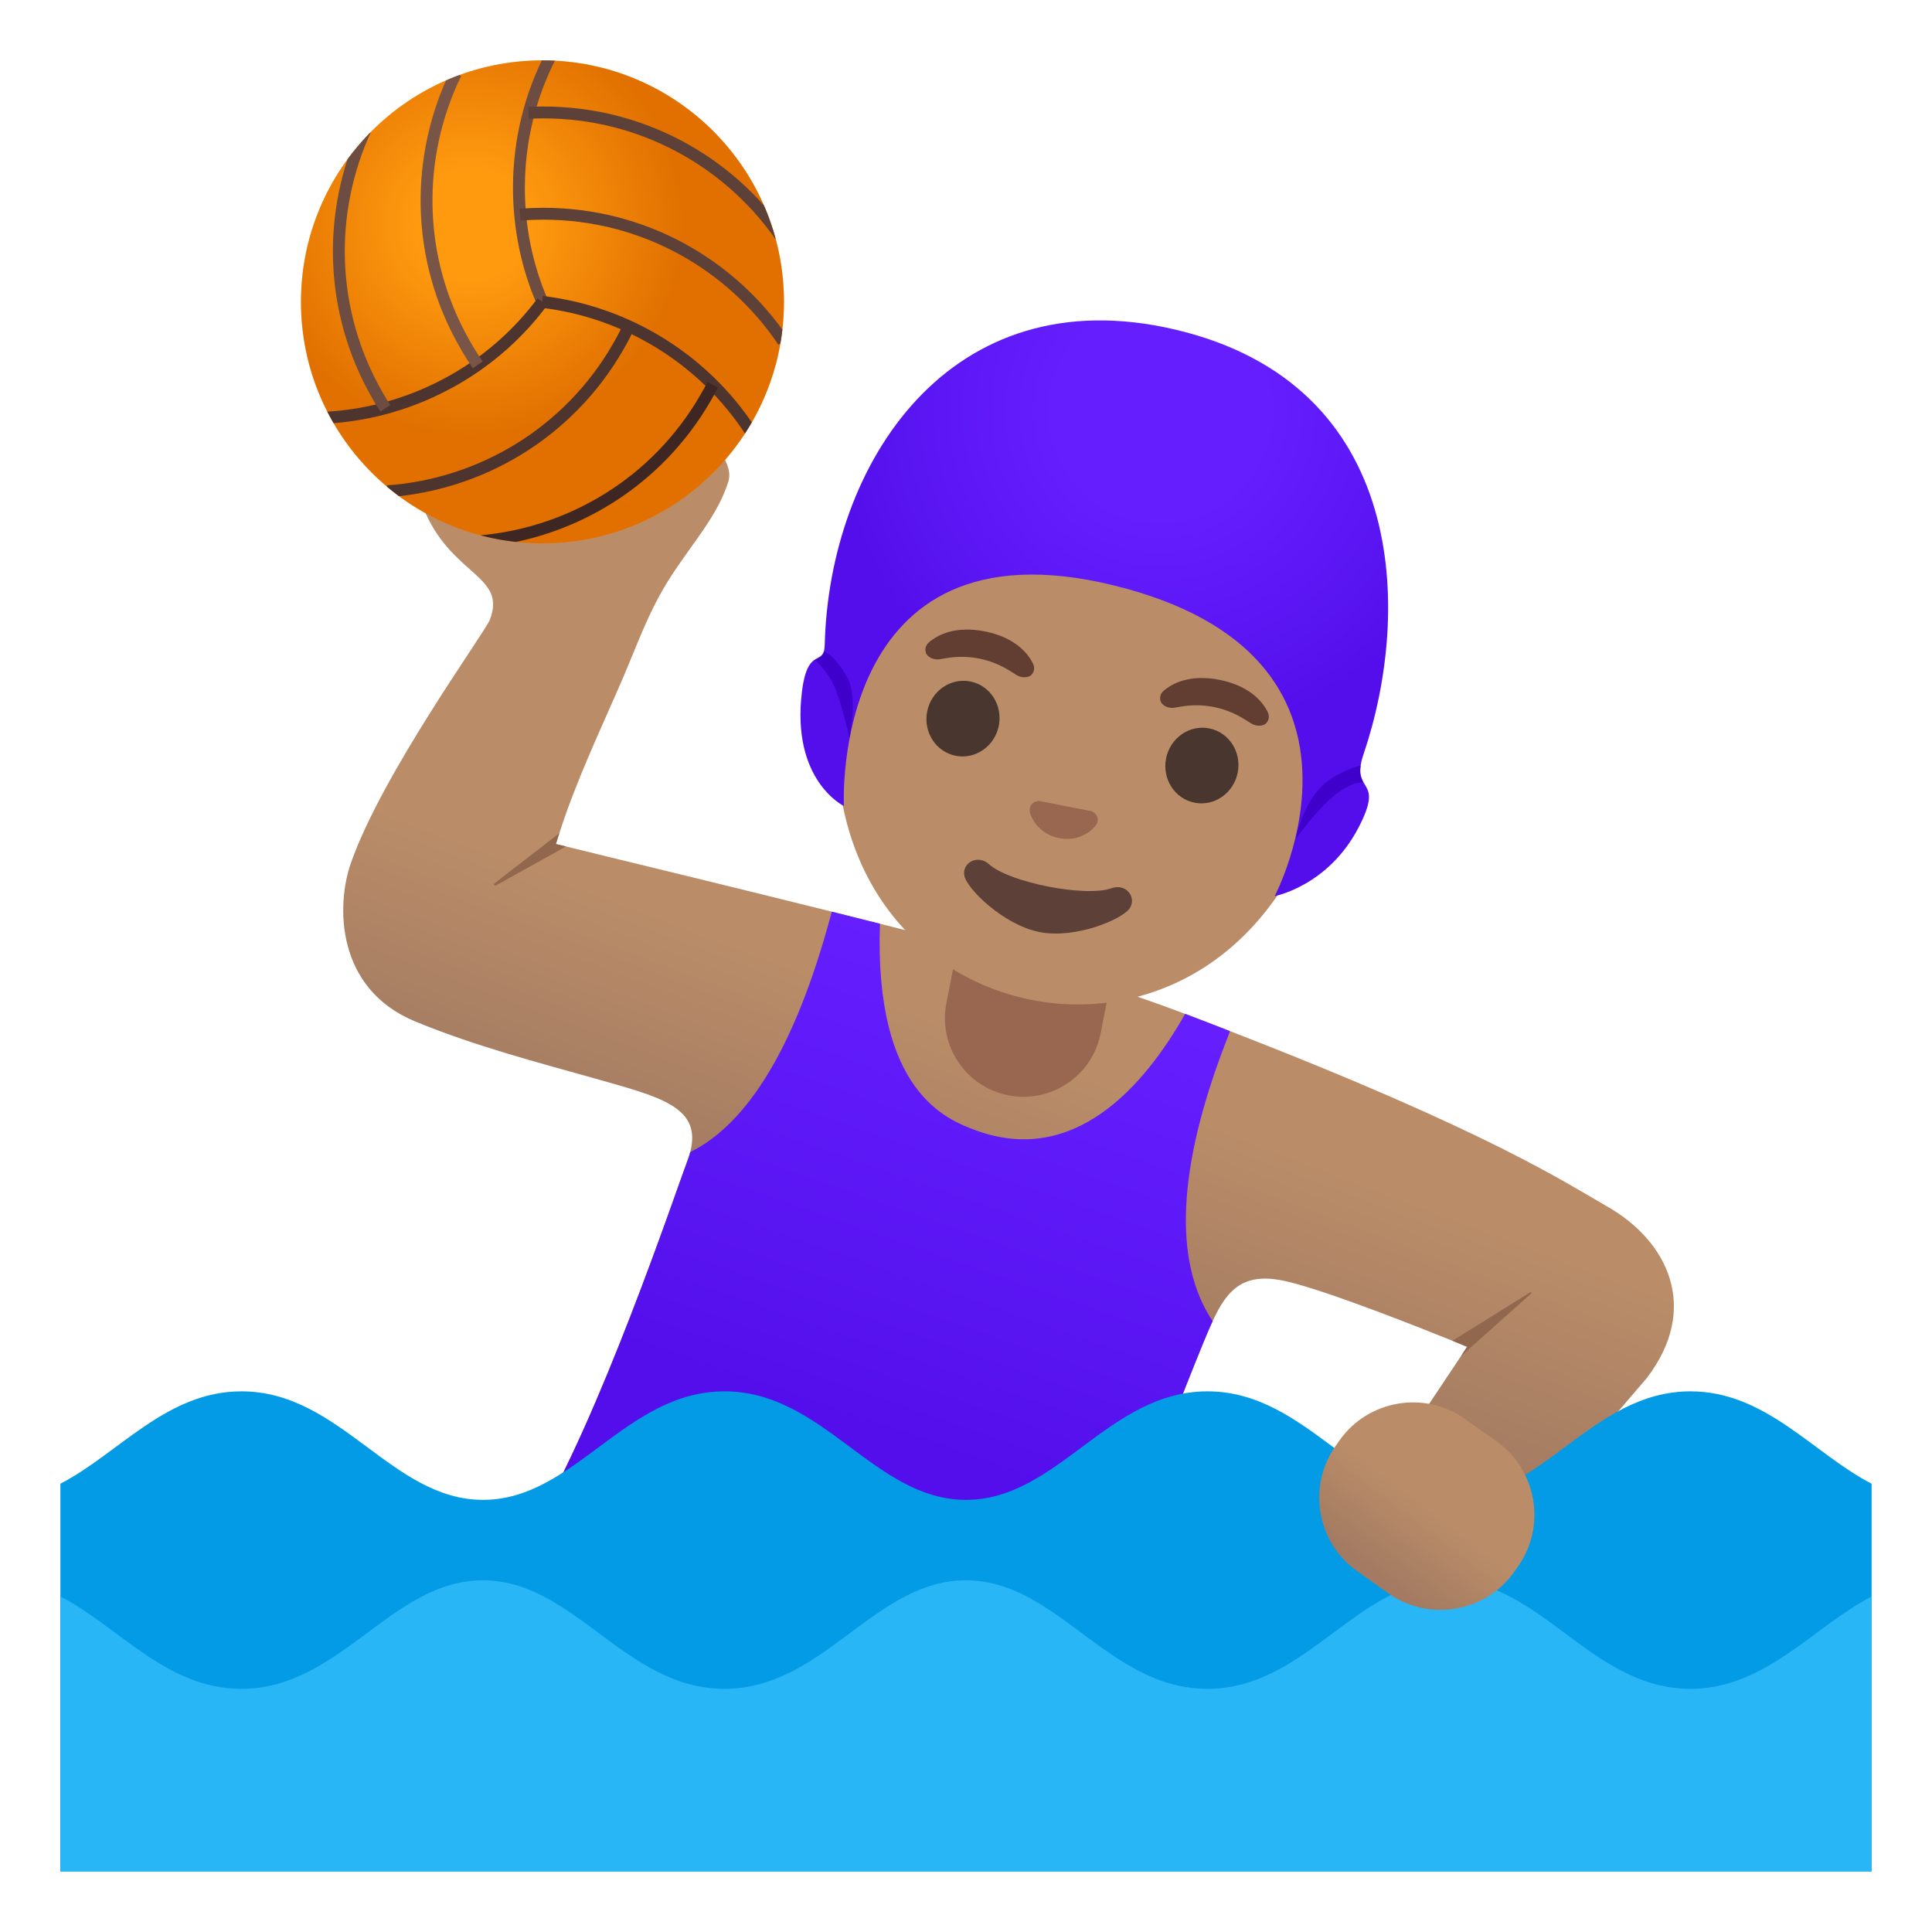
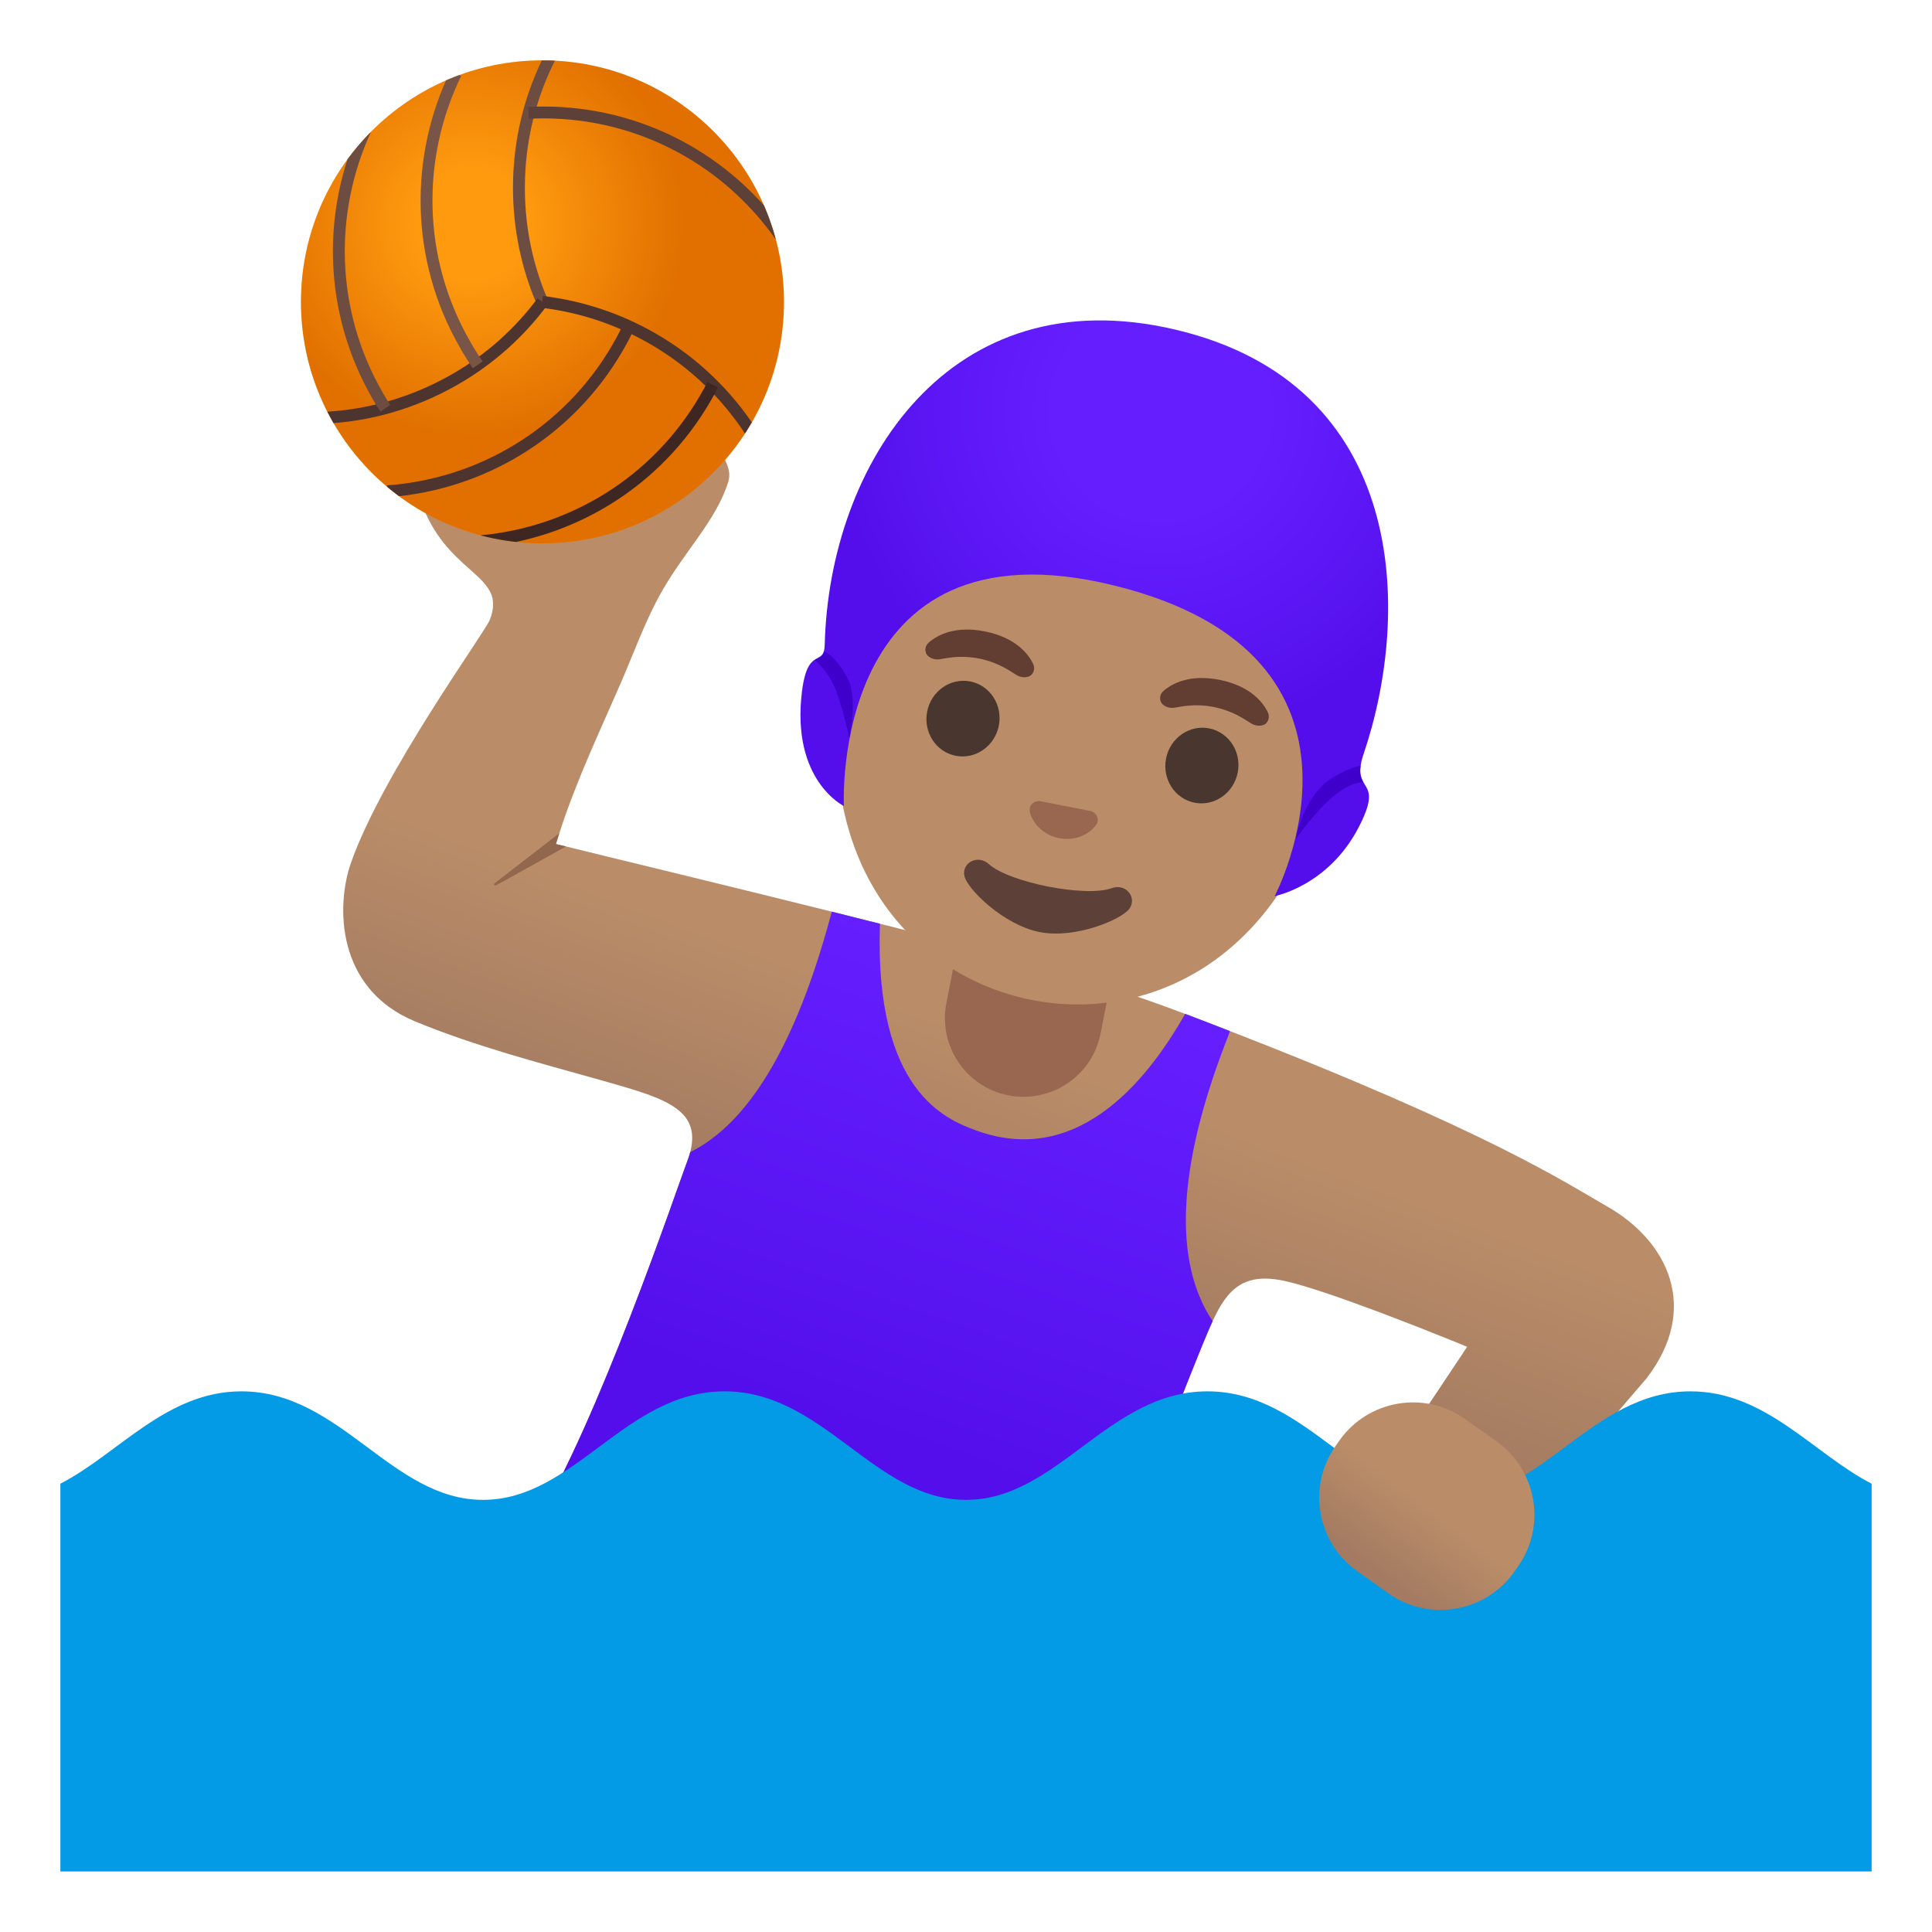
<svg xmlns="http://www.w3.org/2000/svg" xmlns:xlink="http://www.w3.org/1999/xlink" version="1.1" id="Layer_1" x="0px" y="0px" viewBox="0 0 128 128" style="enable-background:new 0 0 128 128;" xml:space="preserve">
  <linearGradient id="body_1_" gradientUnits="userSpaceOnUse" x1="60.464" y1="44.732" x2="71.348" y2="73.476" gradientTransform="matrix(1 0 0 -1 0 128)">
    <stop offset="0" style="stop-color:#A47B62" />
    <stop offset="0.5" style="stop-color:#BA8D68" />
  </linearGradient>
  <path id="body" style="fill:url(#body_1_);" d="M109.08,91.33c-0.09,0.12-10.18,11.85-10.18,11.85l-7.23-5.65l5.12-7.68l0.41-0.62  c0,0-0.36-0.15-0.97-0.4c-2.33-0.94-8.28-3.3-10.97-3.93c-2.84-0.67-3.94,0.5-4.92,2.63c-0.23,0.49-0.45,1.03-0.69,1.61  c-2.73,6.69-6.25,16.3-6.25,16.3c-12.53-1.42-25.42-3.77-38.02-4.32c4.24-6.87,9.39-22.16,10.14-24.15  c0.09-0.23,0.16-0.44,0.21-0.64c0.78-3.03-2.03-3.66-6.47-4.92c-3.47-0.98-7.74-2.08-11.76-3.74c-5.25-2.17-5.24-7.69-4.25-10.5  c2.09-5.95,8.86-15.24,9.2-16.1c1.13-2.9-2.37-2.9-4.25-7.06c-0.81-1.81-0.02-3.47,1-5.17c1.25-2.08,3.77-3.01,6.17-3.38  c2.42-0.36,4.97-0.29,7.19,0.72c0.47,0.22,1.1,0.42,1.5,0.77c0.36,0.33,0.41,0.71,0.87,0.91c0.58,0.25,1.17-0.05,1.77,0.35  c0.46,0.31,0.8,0.81,0.95,1.33c0.27,0.87,0.87,1.52,0.6,2.38c-0.83,2.67-3.04,4.72-4.6,7.62c-0.97,1.79-1.66,3.72-2.47,5.59  c-1.43,3.3-3.02,6.63-4.12,10.07c-0.08,0.24-0.16,0.48-0.23,0.72c0,0,0.24,0.06,0.67,0.16c2.41,0.6,10.88,2.64,17.61,4.32  c0.83,0.21,1.63,0.41,2.39,0.6c0.27,0.07,0.53,0.13,0.8,0.2c7.04,1.77,13.38,3.4,20.08,5.92c0.05,0.02,0.09,0.04,0.14,0.05  c1.03,0.39,2.01,0.77,2.96,1.14c17.21,6.67,22.29,10.08,24.98,11.61C110.5,82.21,112.67,86.67,109.08,91.33z" />
  <path id="tone" style="fill:#91674D;" d="M37.5,56.08l-4.64,2.58c-0.04,0.02-0.09,0.01-0.12-0.03c-0.02-0.04-0.01-0.09,0.03-0.11  l4.29-3.32c-0.08,0.24-0.16,0.48-0.23,0.72C36.83,55.92,37.07,55.98,37.5,56.08z" />
  <linearGradient id="swimmingsuit_2_" gradientUnits="userSpaceOnUse" x1="68.199" y1="63.476" x2="57.659" y2="33.095" gradientTransform="matrix(1 0 0 -1 0 128)">
    <stop offset="0" style="stop-color:#651FFF" />
    <stop offset="0.705" style="stop-color:#5914F2" />
    <stop offset="1" style="stop-color:#530EEB" />
  </linearGradient>
  <path id="swimmingsuit_1_" style="fill:url(#swimmingsuit_2_);" d="M81.48,68.31c0,0.01,0,0.01,0,0.02  c-0.04,0.13-0.14,0.39-0.28,0.75c-3.2,8.31-3.48,14.52-0.86,18.45c-0.23,0.49-0.45,1.03-0.69,1.61c-2.73,6.69-6.25,16.3-6.25,16.3  c-12.53-1.42-25.42-3.77-38.02-4.32c4.24-6.87,9.39-22.16,10.14-24.15c0.09-0.23,0.16-0.44,0.21-0.64  c3.86-1.91,6.96-7.08,9.23-15.39l0.15-0.54c0.83,0.21,1.63,0.41,2.39,0.6c0.27,0.07,0.53,0.13,0.8,0.2  c-0.39,11.18,4.47,12.98,6.3,13.67c6.54,2.43,11.17-2.85,13.92-7.7C79.55,67.56,80.53,67.94,81.48,68.31z" />
  <path id="neck" style="fill:#99674F;" d="M66.81,72.57L66.81,72.57c-2.82-0.55-4.66-3.29-4.11-6.11l0.92-4.69l10.22,2l-0.92,4.69  C72.37,71.28,69.63,73.12,66.81,72.57z" />
  <path id="head" style="fill:#BA8D68;" d="M76.41,25.19L76.41,25.19L76.41,25.19c-8.39-1.64-17.91,5.8-20.44,18.71  c-2.52,12.84,4.24,20.75,12.39,22.35s17.4-3.18,19.91-16.02C90.8,37.32,84.79,26.83,76.41,25.19z" />
  <g id="eyebrows">
    <path style="fill:#613E31;" d="M68.45,43.99c-0.32-0.68-1.17-1.74-3.16-2.15c-1.99-0.41-3.19,0.23-3.76,0.73   c-0.25,0.22-0.26,0.53-0.16,0.74c0.09,0.19,0.43,0.43,0.87,0.37c0.44-0.06,1.33-0.31,2.68-0.04c1.34,0.29,2.06,0.87,2.44,1.09   s0.79,0.15,0.95,0C68.48,44.58,68.59,44.29,68.45,43.99z" />
    <path style="fill:#613E31;" d="M84,47.2c-0.32-0.68-1.17-1.74-3.16-2.15c-1.99-0.41-3.19,0.23-3.76,0.73   c-0.25,0.22-0.26,0.53-0.16,0.74c0.09,0.19,0.43,0.43,0.87,0.37c0.44-0.06,1.33-0.31,2.68-0.04c1.34,0.29,2.06,0.87,2.44,1.09   s0.79,0.15,0.95,0C84.03,47.79,84.14,47.5,84,47.2z" />
  </g>
  <g id="eyes">
    <ellipse transform="matrix(0.192 -0.981 0.981 0.192 4.838 101.096)" style="fill:#49362E;" cx="63.84" cy="47.61" rx="2.51" ry="2.42" />
    <ellipse transform="matrix(0.192 -0.981 0.981 0.192 14.583 119.149)" style="fill:#49362E;" cx="79.68" cy="50.71" rx="2.51" ry="2.42" />
  </g>
  <path id="mouth" style="fill:#5D4037;" d="M73.63,58.85c-1.71,0.61-6.75-0.38-8.1-1.59c-0.78-0.7-1.84-0.07-1.63,0.8  c0.21,0.86,2.59,3.22,4.97,3.69s5.44-0.83,5.96-1.55C75.34,59.47,74.61,58.49,73.63,58.85z" />
  <path id="nose" style="fill:#99674F;" d="M72.44,53.81c-0.05-0.03-0.1-0.05-0.15-0.07l-3.41-0.67c-0.05,0-0.11,0-0.16,0.01  c-0.33,0.06-0.57,0.35-0.49,0.72c0.08,0.37,0.57,1.46,1.94,1.73s2.23-0.56,2.45-0.87C72.83,54.35,72.73,54,72.44,53.81z" />
  <g id="ball">
    <g>
      <circle style="fill:#FF9100;" cx="35.94" cy="20" r="16" />
      <radialGradient id="SVGID_1_" cx="31.252" cy="113.143" r="17.651" gradientTransform="matrix(1 0 0 -1 0 128)" gradientUnits="userSpaceOnUse">
        <stop offset="0.209" style="stop-color:#FFA726" />
        <stop offset="0.792" style="stop-color:#B33F00" />
      </radialGradient>
      <circle style="opacity:0.4;fill:url(#SVGID_1_);enable-background:new    ;" cx="35.94" cy="20" r="16" />
      <g>
        <g>
          <defs>
            <circle id="SVGID_2_" cx="35.94" cy="20" r="16" />
          </defs>
          <clipPath id="SVGID_3_">
            <use xlink:href="#SVGID_2_" style="overflow:visible;" />
          </clipPath>
          <g style="clip-path:url(#SVGID_3_);">
            <g>
              <path style="fill:none;stroke:#6D4C41;stroke-width:0.787;" d="M35.93,20.01c-1-2.32-1.55-4.88-1.55-7.57        c0-3.17,0.77-6.16,2.13-8.79" />
              <path style="fill:none;stroke:#5D4037;stroke-width:0.787;" d="M35.02,7.48c0.32-0.02,0.65-0.03,0.98-0.03        c6.49,0,12.22,3.22,15.69,8.15" />
-               <path style="fill:none;stroke:#5D4037;stroke-width:0.787;" d="M34.46,14.22c0.51-0.04,1.02-0.06,1.54-0.06        c6.62,0,12.46,3.35,15.9,8.46" />
            </g>
            <g>
              <path style="fill:none;stroke:#4E342E;stroke-width:0.787;" d="M35.92,20c2.51,0.3,5.01,1.1,7.33,2.44        c2.74,1.58,4.95,3.75,6.55,6.24" />
              <path style="fill:none;stroke:#3E2723;stroke-width:0.787;" d="M47.22,25.49c-0.15,0.29-0.3,0.58-0.47,0.86        c-3.24,5.62-8.9,8.97-14.9,9.51" />
              <path style="fill:none;stroke:#4E342E;stroke-width:0.787;" d="M41.66,21.63c-0.22,0.46-0.46,0.92-0.72,1.37        c-3.31,5.73-9.13,9.11-15.27,9.55" />
            </g>
            <g>
              <path style="fill:none;stroke:#4E342E;stroke-width:0.787;" d="M35.93,20c-1.51,2.03-3.45,3.79-5.78,5.13        c-2.75,1.58-5.72,2.41-8.68,2.55" />
              <path style="fill:none;stroke:#6D4C41;stroke-width:0.787;" d="M25.53,27.05c-0.18-0.27-0.35-0.55-0.51-0.83        c-3.24-5.62-3.32-12.19-0.79-17.67" />
              <path style="fill:none;stroke:#795548;stroke-width:0.787;" d="M31.65,24.17c-0.29-0.42-0.56-0.85-0.82-1.31        c-3.31-5.73-3.32-12.47-0.63-18" />
            </g>
          </g>
        </g>
      </g>
    </g>
  </g>
  <g id="swimming_x5F_cap">
    <radialGradient id="SVGID_4_" cx="76.875" cy="100.75" r="23.435" gradientTransform="matrix(1 0 0 -1 0 128)" gradientUnits="userSpaceOnUse">
      <stop offset="0.299" style="stop-color:#651FFF" />
      <stop offset="0.74" style="stop-color:#5914F2" />
      <stop offset="0.925" style="stop-color:#530EEB" />
    </radialGradient>
    <path style="fill:url(#SVGID_4_);" d="M77.88,21.84c-14.99-3.54-22.94,8.91-23.24,20.88c-0.04,1.5-1.13,0.03-1.51,3.11   c-0.72,5.89,2.78,7.57,2.78,7.57s-0.98-19.23,17.86-14.62c19.09,4.67,10.68,20.59,10.68,20.59s3.53-0.66,5.55-4.53   c1.81-3.47-0.58-2.17,0.34-4.88C93.54,40.53,93.26,25.47,77.88,21.84z" />
    <path style="fill:#4000CC;" d="M56.27,48.89c0,0-0.35-1.73-0.87-3.1c-0.53-1.4-1.42-2.05-1.42-2.05s0.19-0.02,0.42-0.24   c0.24-0.22,0.22-0.33,0.22-0.33s0.72,0.22,1.53,1.76C56.86,46.27,56.27,48.89,56.27,48.89z" />
    <path style="fill:#4000CC;" d="M85.87,55.55c0,0,1.46-2.03,2.63-2.92c1.19-0.91,1.82-0.79,1.82-0.79s-0.18-0.37-0.2-0.59   c-0.02-0.22,0.02-0.52,0.02-0.52s-0.63,0.06-1.85,0.79C86.33,52.72,85.87,55.55,85.87,55.55z" />
  </g>
  <path id="water_x5F_top" style="fill:#039BE5;" d="M112,92.18c-6.57,0-9.93,7.19-16,7.19c-6.06,0-9.43-7.19-16-7.19  s-9.93,7.19-16,7.19s-9.43-7.19-16-7.19s-9.94,7.19-16,7.19s-9.43-7.19-16-7.19c-4.98,0-8.13,4.12-12,6.12v25.69H124V98.3  C120.13,96.3,116.98,92.18,112,92.18z" />
-   <path id="water_x5F_bottom" style="fill:#29B6F6;" d="M111.99,111.89c-6.57,0-9.94-7.19-16-7.19c-6.06,0-9.43,7.19-16,7.19  s-9.94-7.19-16-7.19s-9.43,7.19-16,7.19s-9.94-7.19-16-7.19s-9.43,7.19-16,7.19c-4.97,0-8.11-4.11-11.97-6.11v18.2H124v-18.21  C120.14,107.77,116.96,111.89,111.99,111.89z" />
-   <path id="tone_1_" style="fill:#91674D;" d="M101.45,85.64c0.02,0.02,0.01,0.04-0.01,0.06l-4.65,4.15l0.41-0.62  c0,0-0.36-0.15-0.97-0.4l5.15-3.21C101.41,85.61,101.44,85.61,101.45,85.64z" />
  <linearGradient id="hand_1_" gradientUnits="userSpaceOnUse" x1="222.728" y1="-1979.959" x2="222.414" y2="-1991.065" gradientTransform="matrix(0.722 0.513 0.579 -0.815 1083.598 -1632.477)">
    <stop offset="0.5" style="stop-color:#BA8D68" />
    <stop offset="1" style="stop-color:#A47B62" />
  </linearGradient>
  <path id="hand" style="fill:url(#hand_1_);" d="M92,105.57l-2.1-1.49c-2.67-1.9-3.3-5.63-1.4-8.3l0.26-0.37  c1.9-2.67,5.63-3.3,8.3-1.4l2.1,1.49c2.67,1.9,3.3,5.63,1.4,8.3l-0.26,0.37C98.4,106.83,94.66,107.46,92,105.57z" />
</svg>